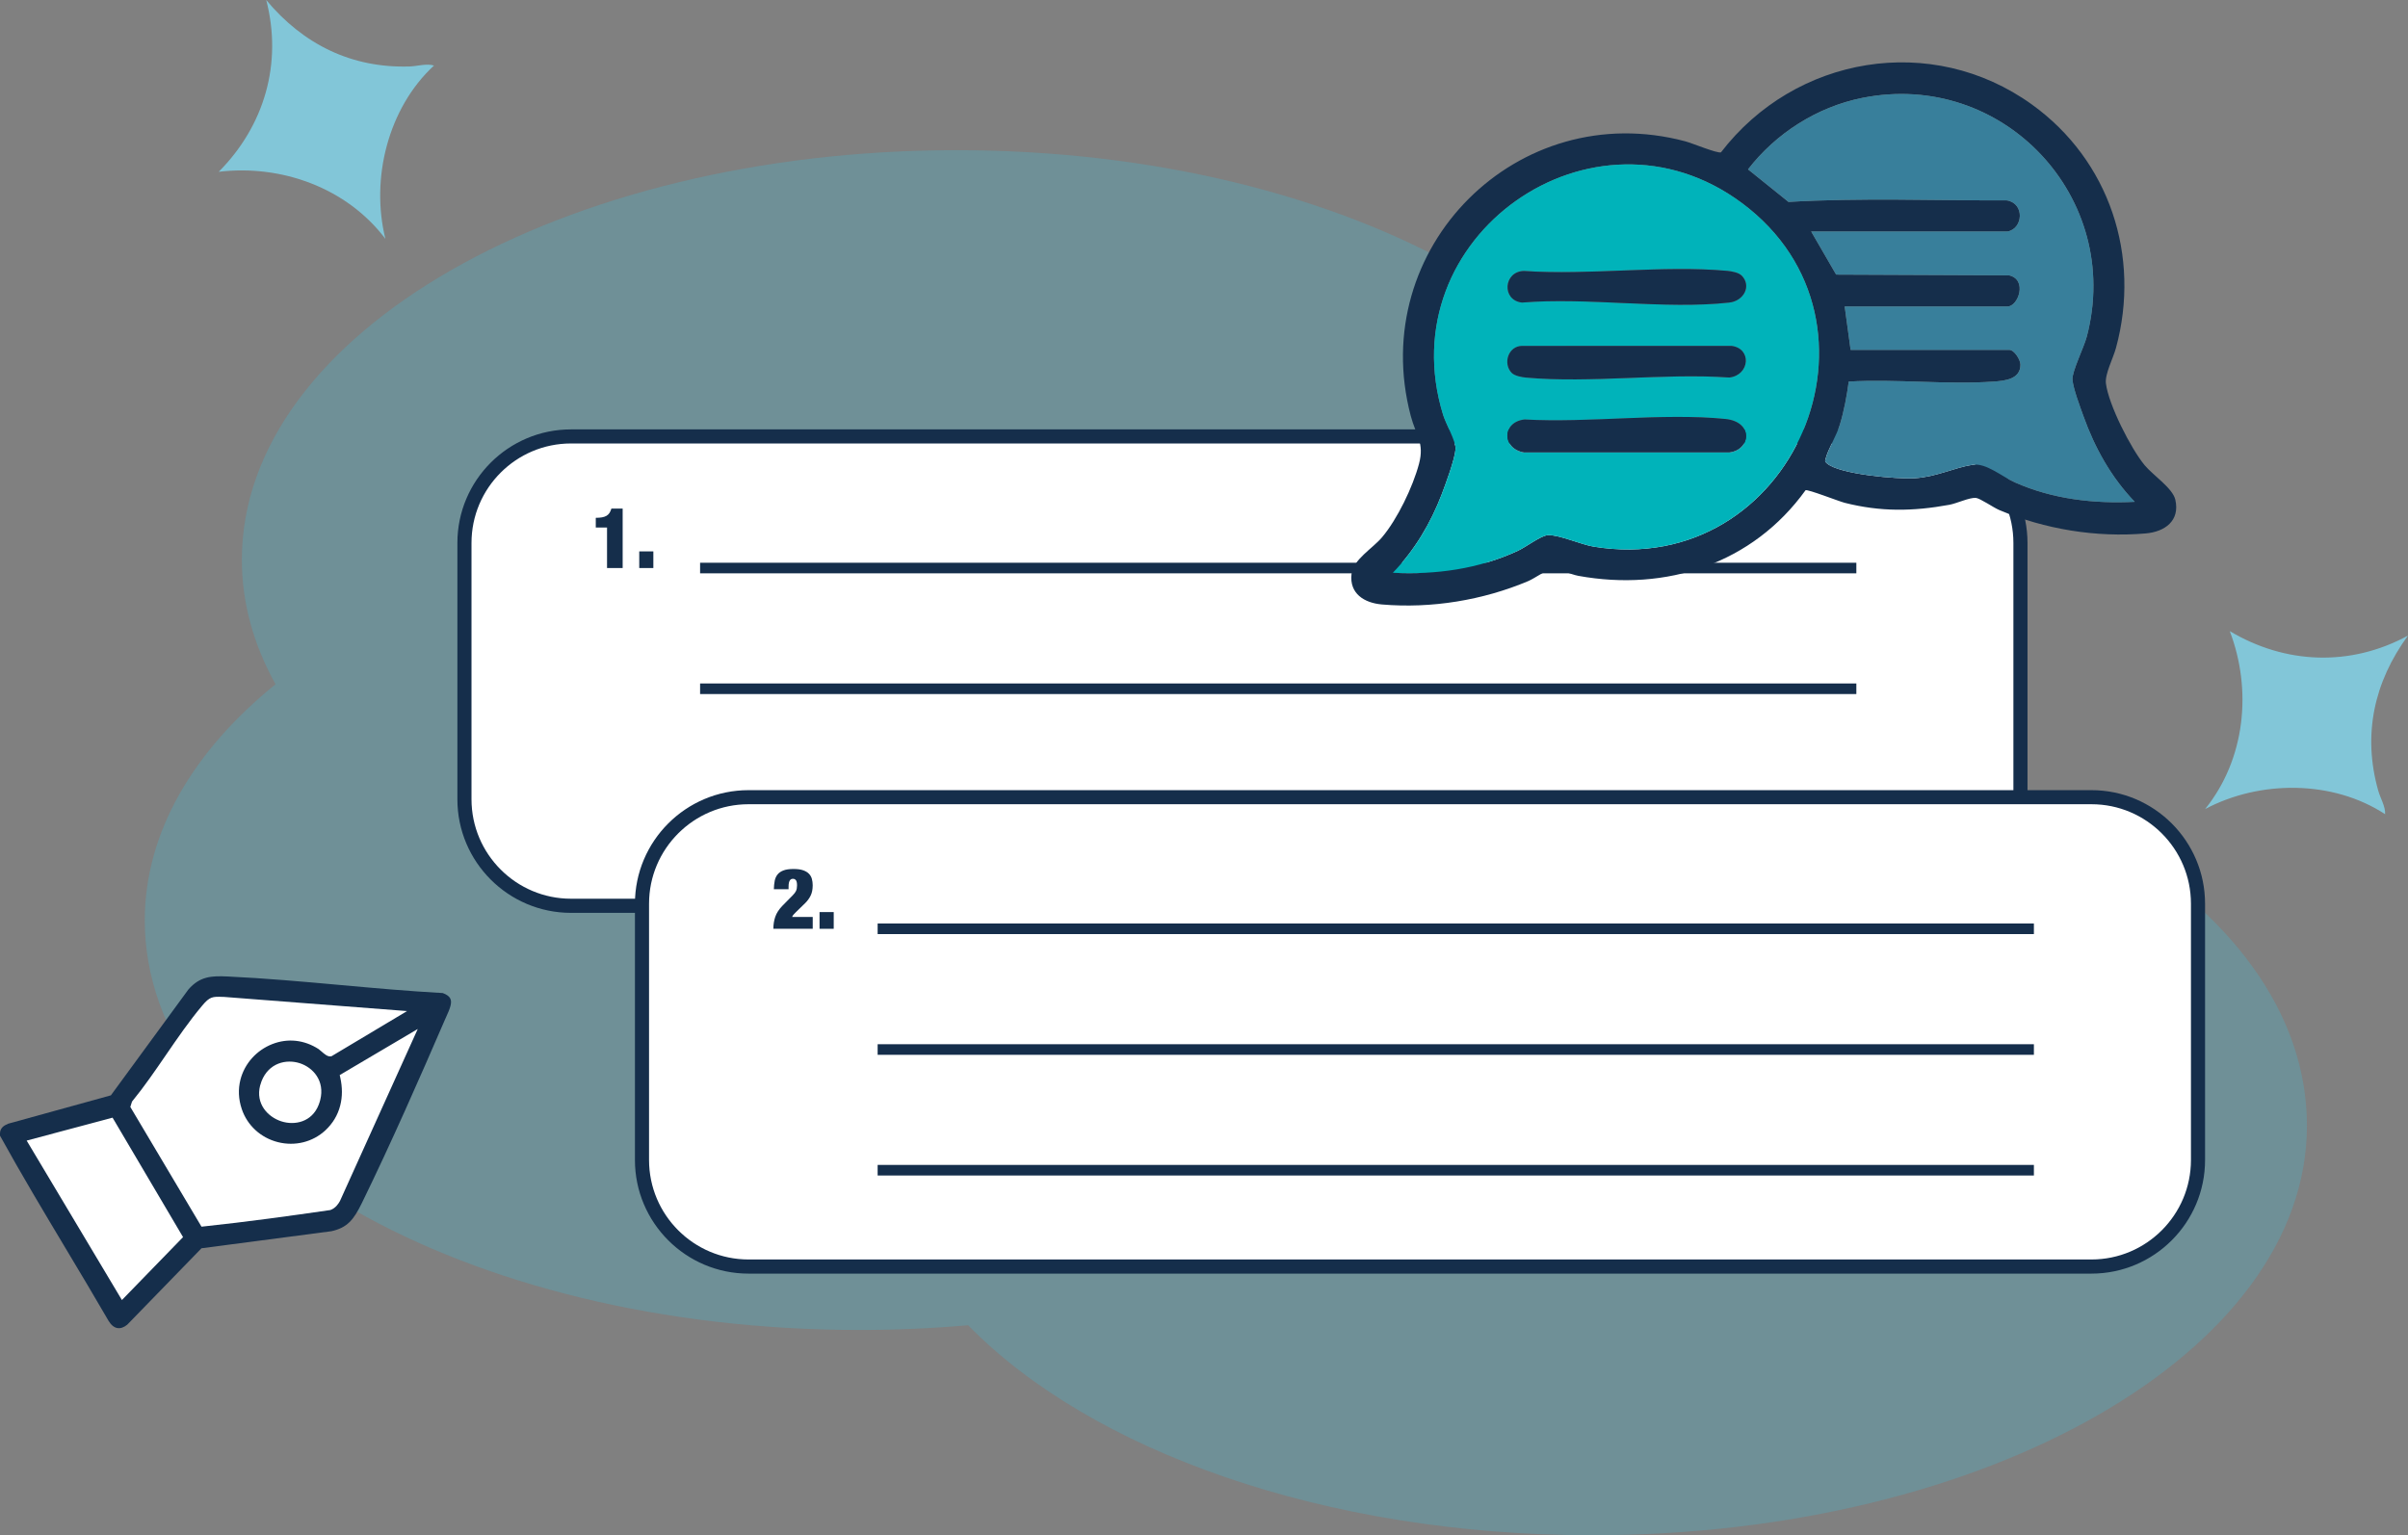
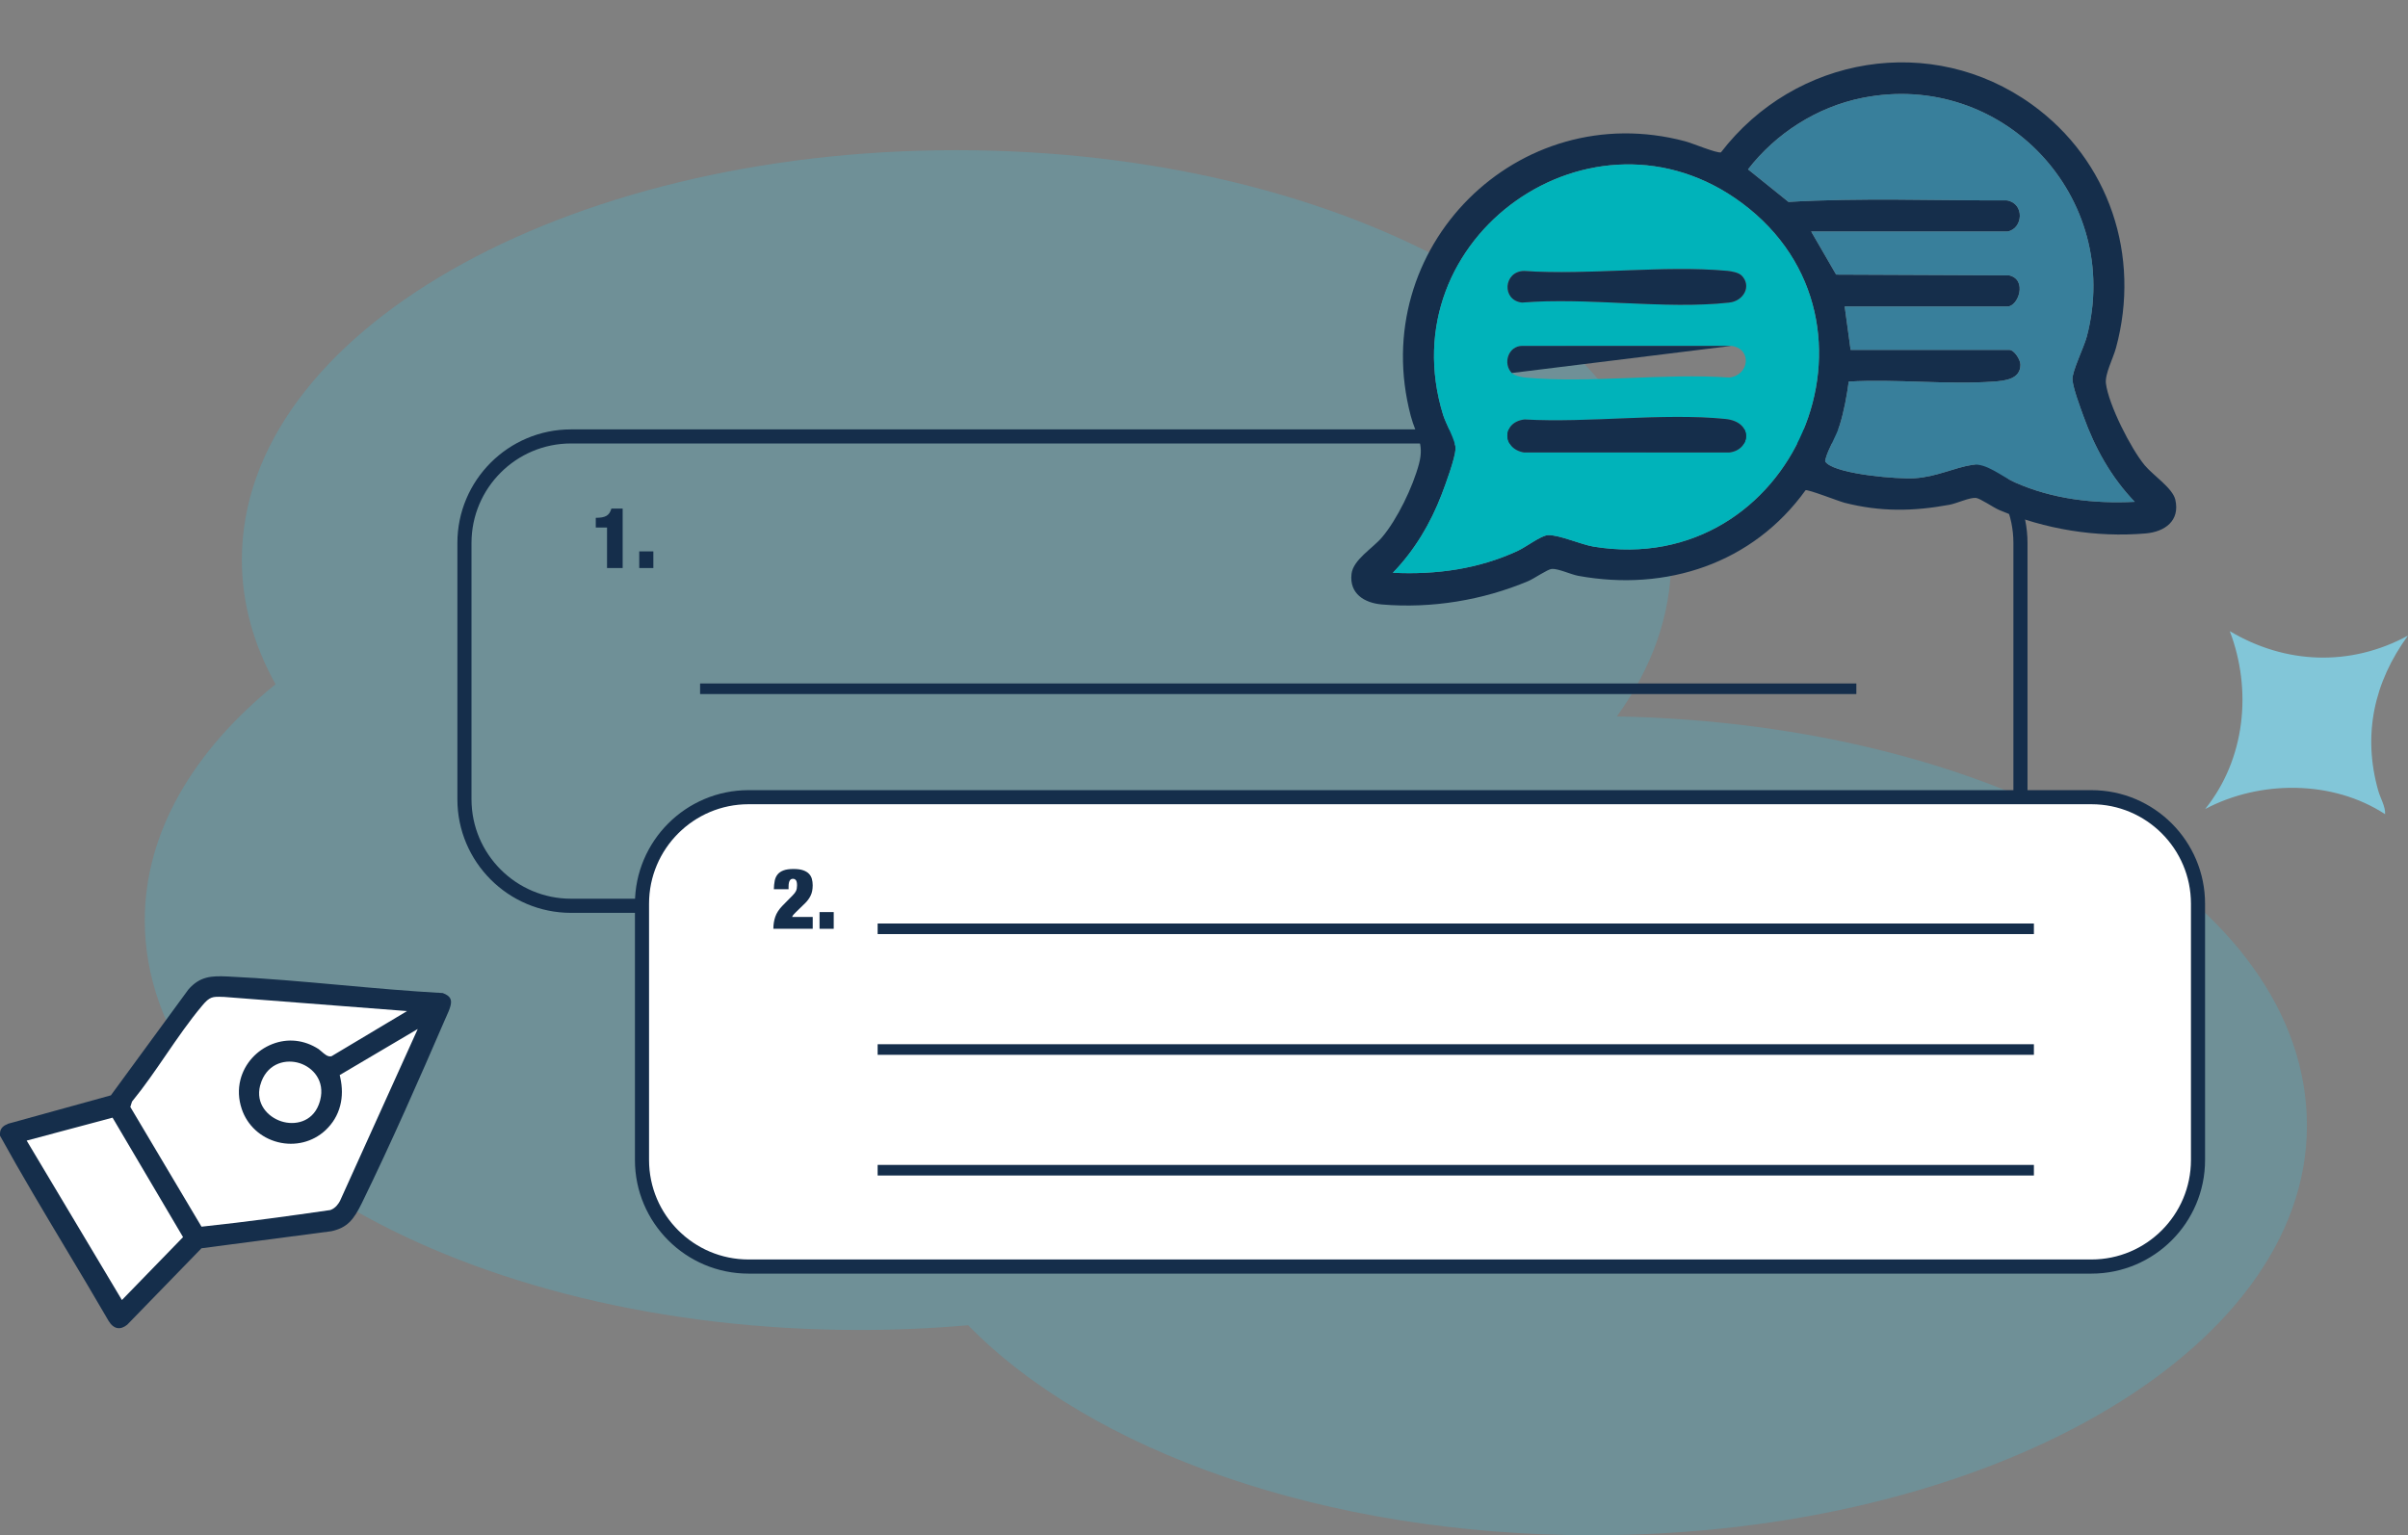
<svg xmlns="http://www.w3.org/2000/svg" id="Capa_1" data-name="Capa 1" viewBox="0 0 682.61 435.3">
  <rect x="0" y="0" width="682.61" height="435.3" fill="#808080" stroke="none" />
  <defs>
    <style>      .cls-1 {        fill: #387f9b;      }      .cls-2 {        fill: #47b5cd;      }      .cls-3 {        fill: #fff;      }      .cls-4 {        fill: #152e4b;      }      .cls-5 {        opacity: .3;      }      .cls-6 {        fill: #00b3ba;      }      .cls-7 {        fill: #82c6d8;      }    </style>
  </defs>
  <g class="cls-5">
    <path class="cls-2" d="M458.34,203.14c9.9-13.69,15.38-28.7,15.38-44.44,0-64.13-90.7-116.12-202.58-116.12s-202.58,51.99-202.58,116.12c0,12.31,3.35,24.17,9.55,35.31-23.35,18.92-37.07,42.03-37.07,66.97,0,64.13,90.7,116.12,202.58,116.12,10.48,0,20.78-.46,30.83-1.34,34.65,35.52,100.89,59.54,176.93,59.54,111.88,0,202.58-51.99,202.58-116.12s-86.96-113.94-195.62-116.05Z" />
  </g>
  <g>
    <g>
-       <rect class="cls-3" x="131.66" y="123.75" width="441.09" height="133.09" rx="30.2" ry="30.2" />
      <path class="cls-4" d="M542.55,258.83H161.86c-17.76,0-32.2-14.45-32.2-32.2v-72.68c0-17.76,14.44-32.2,32.2-32.2h380.69c17.76,0,32.2,14.45,32.2,32.2v72.68c0,17.76-14.45,32.2-32.2,32.2ZM161.86,125.74c-15.55,0-28.2,12.65-28.2,28.2v72.68c0,15.55,12.65,28.2,28.2,28.2h380.69c15.55,0,28.2-12.65,28.2-28.2v-72.68c0-15.55-12.65-28.2-28.2-28.2H161.86Z" />
    </g>
    <g>
      <path class="cls-4" d="M172.08,149.58h-3.19v-2.76c.68,0,1.27-.04,1.76-.13.49-.09.91-.23,1.26-.43.35-.2.63-.47.86-.81.22-.34.4-.76.55-1.25h3.19v16.86h-4.43v-11.48Z" />
      <path class="cls-4" d="M185.21,156.34v4.72h-4v-4.72h4Z" />
    </g>
-     <rect class="cls-4" x="198.46" y="159.56" width="327.77" height="3" />
    <rect class="cls-4" x="198.46" y="193.79" width="327.77" height="3" />
    <rect class="cls-4" x="198.46" y="228.01" width="327.77" height="3" />
  </g>
  <g>
    <g>
      <rect class="cls-3" x="181.99" y="226.03" width="441.09" height="133.09" rx="30.2" ry="30.2" />
      <path class="cls-4" d="M592.88,361.12H212.19c-17.76,0-32.2-14.45-32.2-32.2v-72.68c0-17.76,14.44-32.2,32.2-32.2h380.69c17.76,0,32.2,14.45,32.2,32.2v72.68c0,17.75-14.45,32.2-32.2,32.2ZM212.19,228.03c-15.55,0-28.2,12.65-28.2,28.2v72.68c0,15.55,12.65,28.2,28.2,28.2h380.69c15.55,0,28.2-12.65,28.2-28.2v-72.68c0-15.55-12.65-28.2-28.2-28.2H212.19Z" />
    </g>
    <rect class="cls-4" x="248.79" y="261.85" width="327.77" height="3" />
    <rect class="cls-4" x="248.79" y="296.08" width="327.77" height="3" />
    <rect class="cls-4" x="248.79" y="330.3" width="327.77" height="3" />
    <g>
      <path class="cls-4" d="M219.6,249.78c.14-.71.41-1.32.81-1.82.4-.5.96-.89,1.68-1.16.72-.27,1.66-.41,2.83-.41s2.03.12,2.73.36,1.26.57,1.66.99c.41.42.69.91.84,1.47.15.56.23,1.16.23,1.8,0,1.15-.19,2.12-.57,2.9-.38.78-.89,1.49-1.53,2.13l-2.63,2.56c-.19.19-.4.41-.63.65-.23.24-.39.49-.47.74h5.84v3.35h-11.16c0-1.2.18-2.33.54-3.39.36-1.06,1.03-2.09,2-3.1l2.97-3.02c.43-.43.74-.84.92-1.23.18-.39.28-.91.28-1.54,0-.72-.1-1.21-.31-1.48-.21-.27-.49-.41-.84-.41-.16,0-.31.03-.45.08-.14.06-.28.16-.4.32-.12.16-.22.39-.29.68-.07.3-.11.68-.11,1.16v.72h-4.17c.02-.86.1-1.65.24-2.36Z" />
      <path class="cls-4" d="M236.34,258.61v4.74h-4.02v-4.74h4.02Z" />
    </g>
  </g>
  <g>
    <path class="cls-4" d="M511.83,139c-14.98,20.79-39.45,28.83-64.43,24.27-2.13-.39-5.66-2.09-7.51-1.96-1.19.09-4.97,2.73-6.64,3.44-12.92,5.45-27.45,7.84-41.51,6.64-4.98-.43-9.25-3.05-8.62-8.63.46-4.08,5.99-7.26,8.64-10.4,4.37-5.17,8.75-14.29,10.49-20.84,1.59-5.99-.85-7.97-2.34-13.62-12.54-47.58,30.34-90.5,77.83-77.83,1.99.53,8.98,3.45,10.11,3.13,21.01-27.38,59.74-34.03,88.15-13.57,21.96,15.82,30.93,42.93,23.83,69.02-.8,2.96-3.18,7.39-2.85,10.08.75,6,7.05,18.44,10.98,23.18,2.37,2.86,7.93,6.48,8.69,9.77,1.38,5.99-2.97,9.1-8.41,9.57-14.05,1.21-28.59-1.19-41.51-6.64-1.67-.71-5.45-3.35-6.64-3.44-1.84-.13-5.38,1.57-7.51,1.96-10.29,1.88-19.47,2.02-29.67-.57-1.65-.42-10.5-3.91-11.1-3.56ZM569.08,65.64h-55.66l7.08,12.22,49.01.21c5.3,1.17,2.62,8.83-.44,8.83h-46.15l1.68,12.31h45.03c1.31,0,3.11,2.73,3.11,4.2,0,4.11-4.37,4.55-7.56,4.78-13.3.95-27.69-.78-41.11,0-.56,4.12-1.32,8.3-2.54,12.28-.94,3.06-3.28,6.83-3.98,9.49-.19.73-.34.83.32,1.41,3.55,3.13,20.04,4.53,24.93,4.22,6.21-.4,11.05-2.97,16.33-3.8,3.88-.61,8.29,3.32,12.07,5,10.67,4.73,22.33,6.07,33.94,5.49-6.67-6.93-11.32-15.28-14.55-24.32-.93-2.6-2.92-7.83-3.1-10.34-.16-2.25,3.27-9.16,4.07-12.21,10.34-39.38-23.79-75.67-63.72-67.64-12.74,2.56-24.42,10.02-32.32,20.25l11.47,9.23c20.52-1.21,41.33-.38,61.95-.43,5.11.92,4.52,8.04.13,8.82ZM394.84,162.4c12.2.61,24.34-1.06,35.44-6.23,2.35-1.09,6.49-4.29,8.48-4.43,2.96-.22,9.46,2.67,13,3.25,56.54,9.27,87.48-63.62,42.04-97.42-42.17-31.37-100.29,9.56-84.7,60.09.78,2.53,3.64,7.49,3.52,9.64-.17,2.79-2.81,9.95-3.93,12.87-3.15,8.24-7.72,15.9-13.84,22.23Z" />
    <path class="cls-6" d="M394.84,162.4c6.13-6.33,10.69-13.99,13.84-22.23,1.12-2.92,3.76-10.08,3.93-12.87.13-2.15-2.73-7.11-3.52-9.64-15.59-50.53,42.53-91.45,84.7-60.09,45.44,33.8,14.49,106.69-42.04,97.42-3.54-.58-10.04-3.47-13-3.25-1.99.15-6.13,3.34-8.48,4.43-11.1,5.17-23.24,6.83-35.44,6.23ZM493.69,78.1c-.82-.82-2.83-1.2-4.01-1.31-18.29-1.66-39.09,1.3-57.64.03-5.82.08-6.46,8.32-.57,8.96,18.63-1.55,40.52,2.02,58.76,0,4.11-.46,6.4-4.74,3.47-7.69ZM428.56,105.76c.82.83,2.83,1.2,4.01,1.31,18.3,1.66,39.09-1.31,57.66-.02,5.82-.68,6.42-8.3.56-8.97h-59.32c-3.97.04-5.5,5.08-2.91,7.69ZM432.18,118.93c-6.49.72-6.46,8.31-.16,9.37h58.2c6.08-.71,6.97-8.7-1.14-9.51-17.86-1.78-38.73,1.19-56.9.14Z" />
    <path class="cls-1" d="M569.08,65.64c4.39-.77,4.98-7.9-.13-8.82-20.62.05-41.43-.78-61.95.43l-11.47-9.23c7.91-10.23,19.58-17.69,32.32-20.25,39.93-8.04,74.06,28.26,63.72,67.64-.8,3.05-4.24,9.95-4.07,12.21.18,2.51,2.17,7.74,3.1,10.34,3.24,9.04,7.89,17.39,14.55,24.32-11.61.58-23.27-.76-33.94-5.49-3.79-1.68-8.19-5.61-12.07-5-5.28.84-10.12,3.4-16.33,3.8-4.89.32-21.38-1.08-24.93-4.22-.66-.58-.51-.68-.32-1.41.7-2.66,3.04-6.44,3.98-9.49,1.22-3.98,1.98-8.16,2.54-12.28,13.41-.78,27.81.94,41.11,0,3.18-.23,7.56-.67,7.56-4.78,0-1.46-1.79-4.2-3.11-4.2h-45.03l-1.68-12.31h46.15c3.06,0,5.74-7.65.44-8.83l-49.01-.21-7.08-12.22h55.66Z" />
    <path class="cls-4" d="M432.18,118.93c18.17,1.05,39.04-1.92,56.9-.14,8.11.81,7.22,8.8,1.14,9.51h-58.2c-6.3-1.06-6.33-8.65.16-9.37Z" />
-     <path class="cls-4" d="M428.56,105.76c-2.59-2.6-1.06-7.65,2.91-7.69h59.32c5.86.67,5.26,8.29-.56,8.97-18.56-1.3-39.36,1.68-57.66.02-1.18-.11-3.19-.48-4.01-1.31Z" />
+     <path class="cls-4" d="M428.56,105.76c-2.59-2.6-1.06-7.65,2.91-7.69h59.32Z" />
    <path class="cls-4" d="M493.69,78.1c2.93,2.95.64,7.23-3.47,7.69-18.24,2.02-40.13-1.55-58.76,0-5.88-.64-5.24-8.88.57-8.96,18.56,1.27,39.36-1.69,57.64-.03,1.18.11,3.19.48,4.01,1.31Z" />
  </g>
-   <path class="cls-7" d="M123.03,18.58c-13.02,12.03-18.02,32.06-13.78,49.14-10.95-14.48-29.47-21.14-47.25-19.01,12.99-13.06,18.12-30.8,13.47-48.71,10.46,12.57,24.18,19.34,40.57,18.85,2.26-.07,4.92-.92,6.99-.27Z" />
  <path class="cls-7" d="M676.11,230.85c-14.83-9.71-35.47-9.71-51.01-1.45,11.39-14.14,13.37-33.72,6.99-50.45,15.82,9.44,34.27,10.11,50.52,1.26-9.66,13.2-12.9,28.14-8.45,43.93.61,2.18,2.09,4.55,1.96,6.71Z" />
  <g>
    <path class="cls-4" d="M127.69,285.25c-.24.93-.71,1.98-1.17,2.99-.16.36-.33.72-.48,1.08-6.95,16.09-15.17,34.83-23.46,51.79-2.31,4.72-4.1,6.99-8.65,7.99l-36.81,4.83-21.05,21.67c-.94.77-1.9,1.11-2.78.96-.94-.16-1.81-.87-2.51-2.04-3.95-6.83-8.08-13.72-12.07-20.39-6.26-10.47-12.74-21.28-18.71-32.12-.01-.44-.02-.93.07-1.26.31-1.1,1-1.59,2.26-2.14l29.1-8.04,21.98-30.02c3.27-3.74,6.52-3.89,11.11-3.68,10.69.5,21.56,1.48,32.08,2.43,9.47.86,19.26,1.74,28.91,2.27,2.38.87,2.6,2.06,2.18,3.68Z" />
    <path class="cls-3" d="M57.12,347.81l.64-.07c12.26-1.3,24.44-2.99,35.78-4.63l.11-.02.1-.04c1.41-.52,2.26-1.83,2.64-2.56l22.03-48.73-22.12,13.06.16.71c.62,2.78.62,5.45-.02,7.94-.69,2.71-2.11,5.07-4.2,7.02-3.58,3.33-8.61,4.58-13.47,3.35-4.85-1.23-8.67-4.73-10.23-9.37-.95-2.82-1.07-5.63-.38-8.35,1.17-4.56,4.54-8.32,9.02-10.08,4.4-1.72,9.07-1.21,13.14,1.42.17.11.47.37.75.62.94.82,1.82,1.59,2.73,1.43l.18-.03,21.41-12.8-51.95-4.02h-.3c-2.93-.12-3.7-.05-5.78,2.42-3.68,4.36-7.07,9.31-10.36,14.1-3.02,4.4-6.14,8.96-9.46,13.01l-.12.15-.48,1.52,20.17,33.94Z" />
    <path class="cls-3" d="M73.74,307.77c-1.34,5.23,2.19,8.94,6.03,10.18,3.74,1.2,8.64.24,10.57-4.7.17-.45.32-.9.43-1.34h0c1.39-5.45-2.03-9.23-5.79-10.45-3.79-1.22-8.8-.14-10.85,5.13-.15.39-.28.79-.38,1.18Z" />
    <polygon class="cls-3" points="34.56 368.61 51.89 350.77 31.91 316.9 7.56 323.4 34.56 368.61" />
  </g>
</svg>